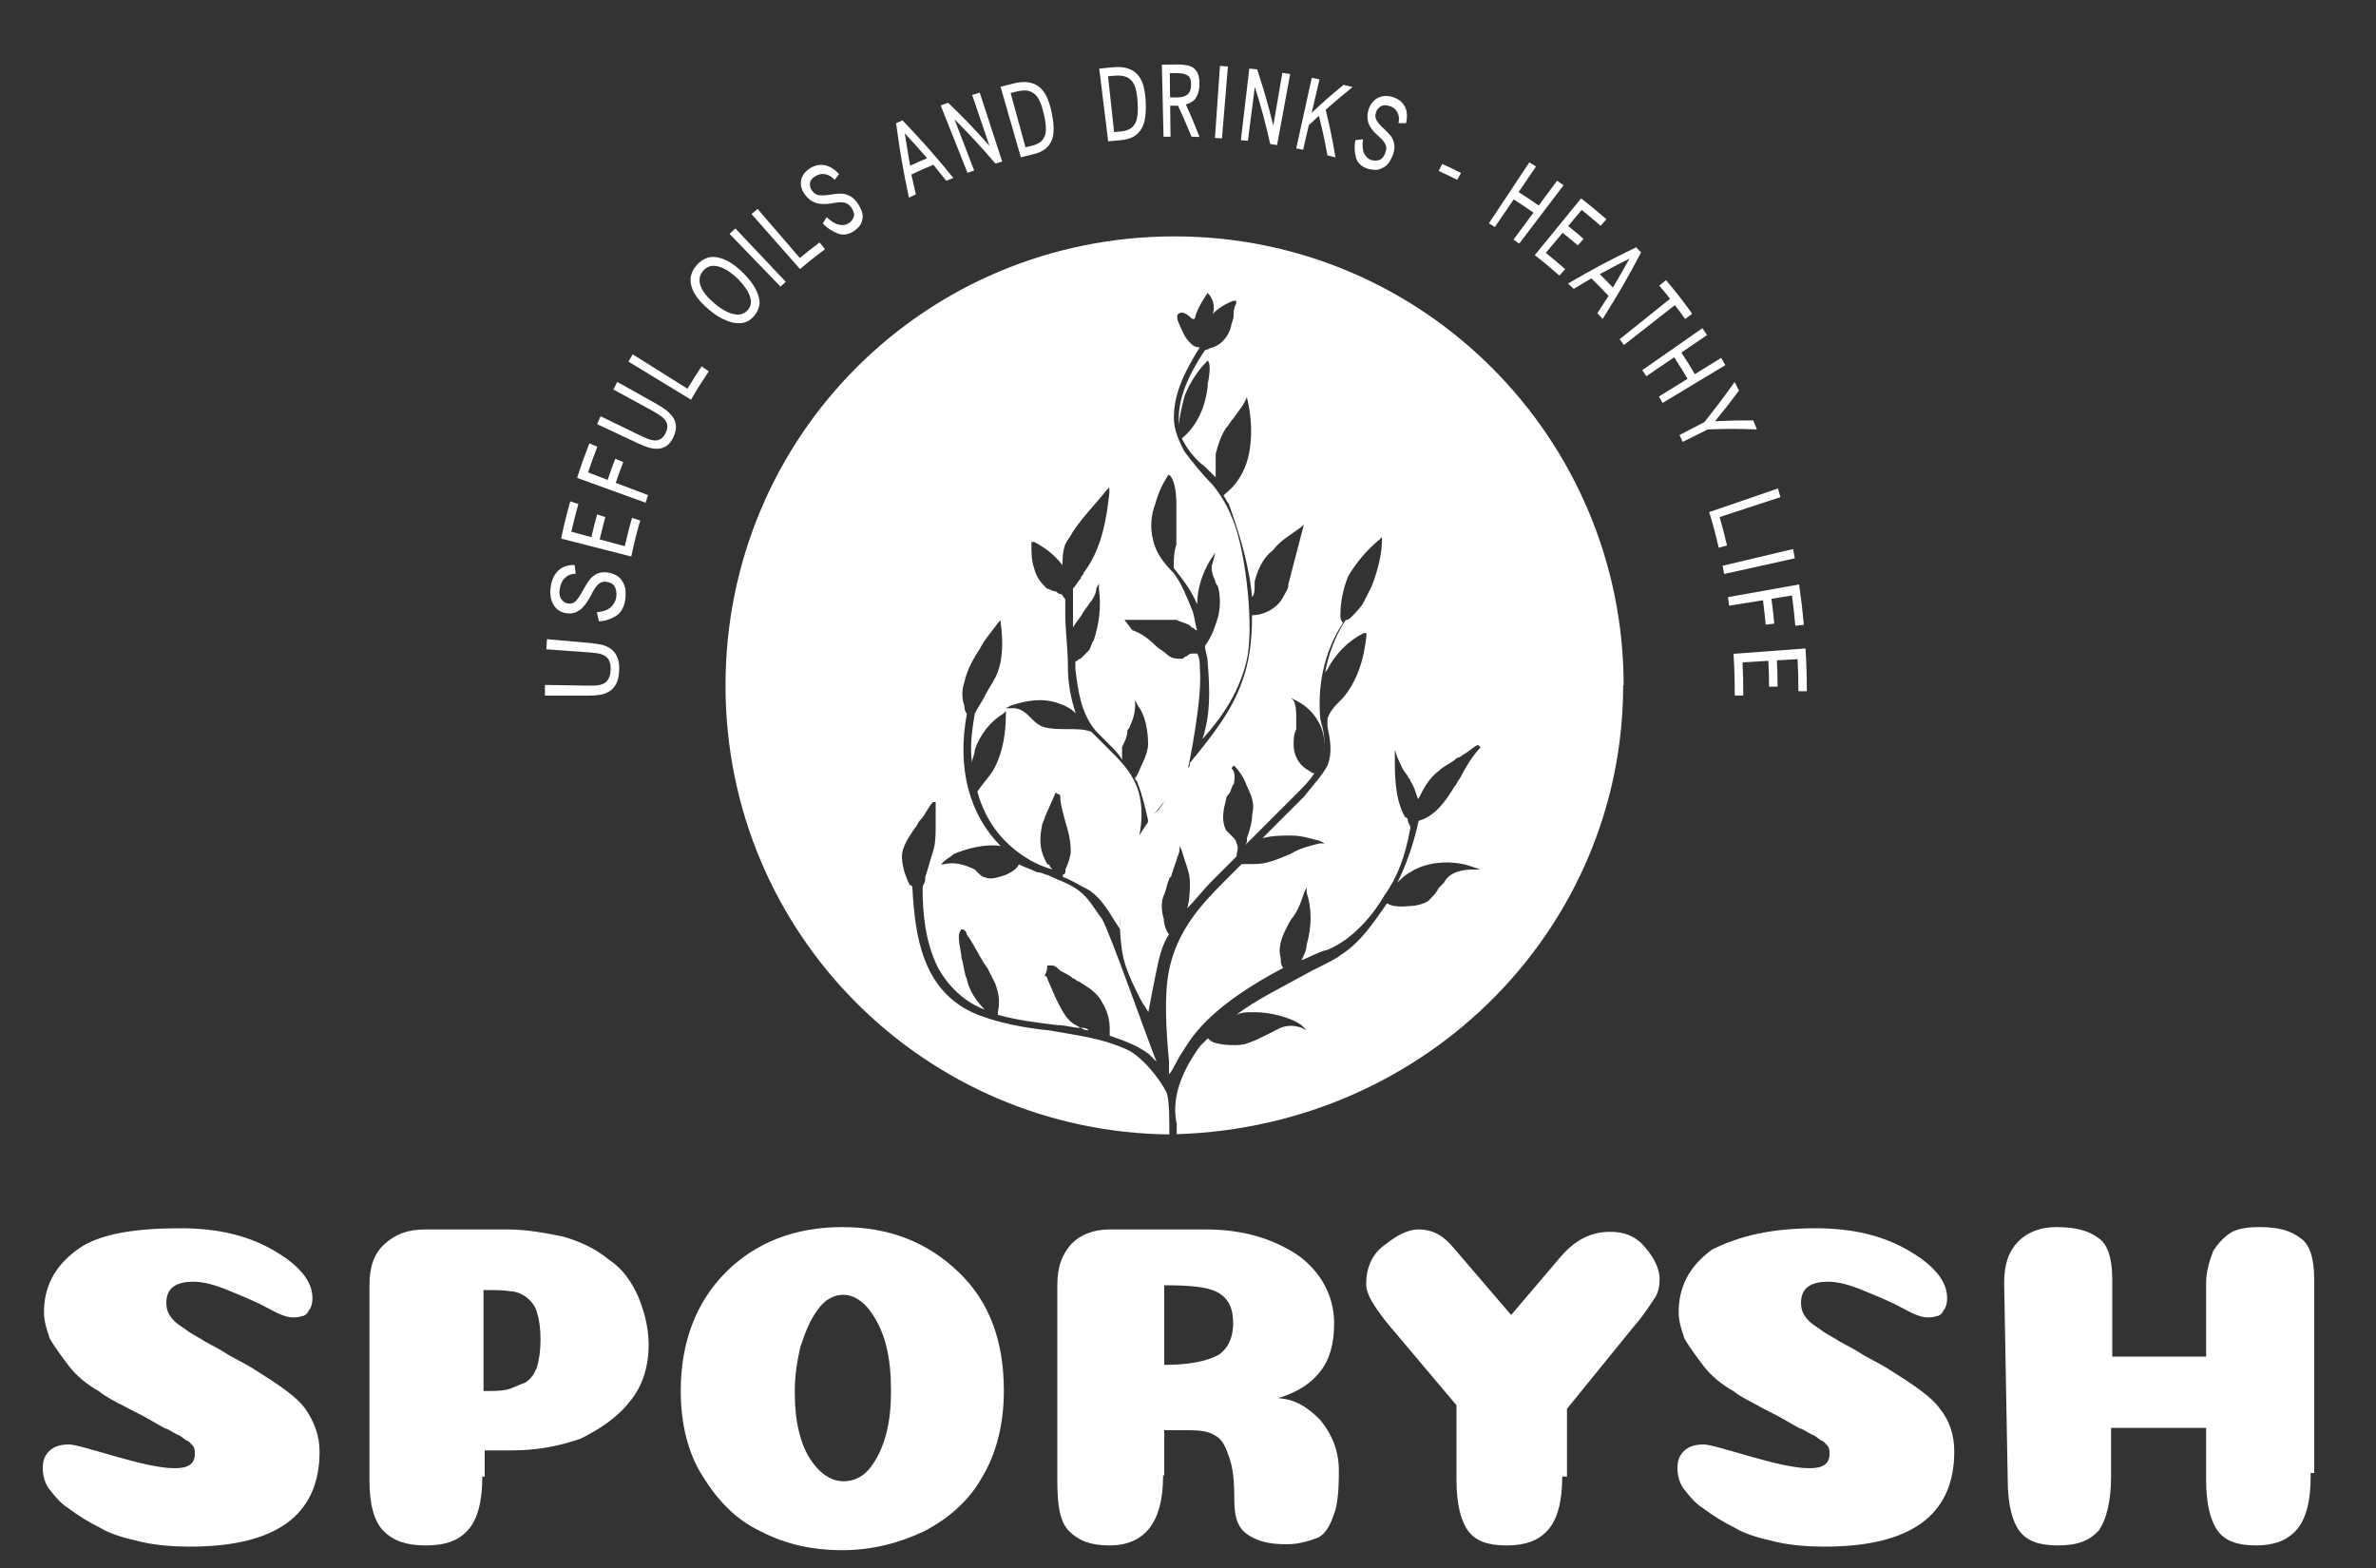
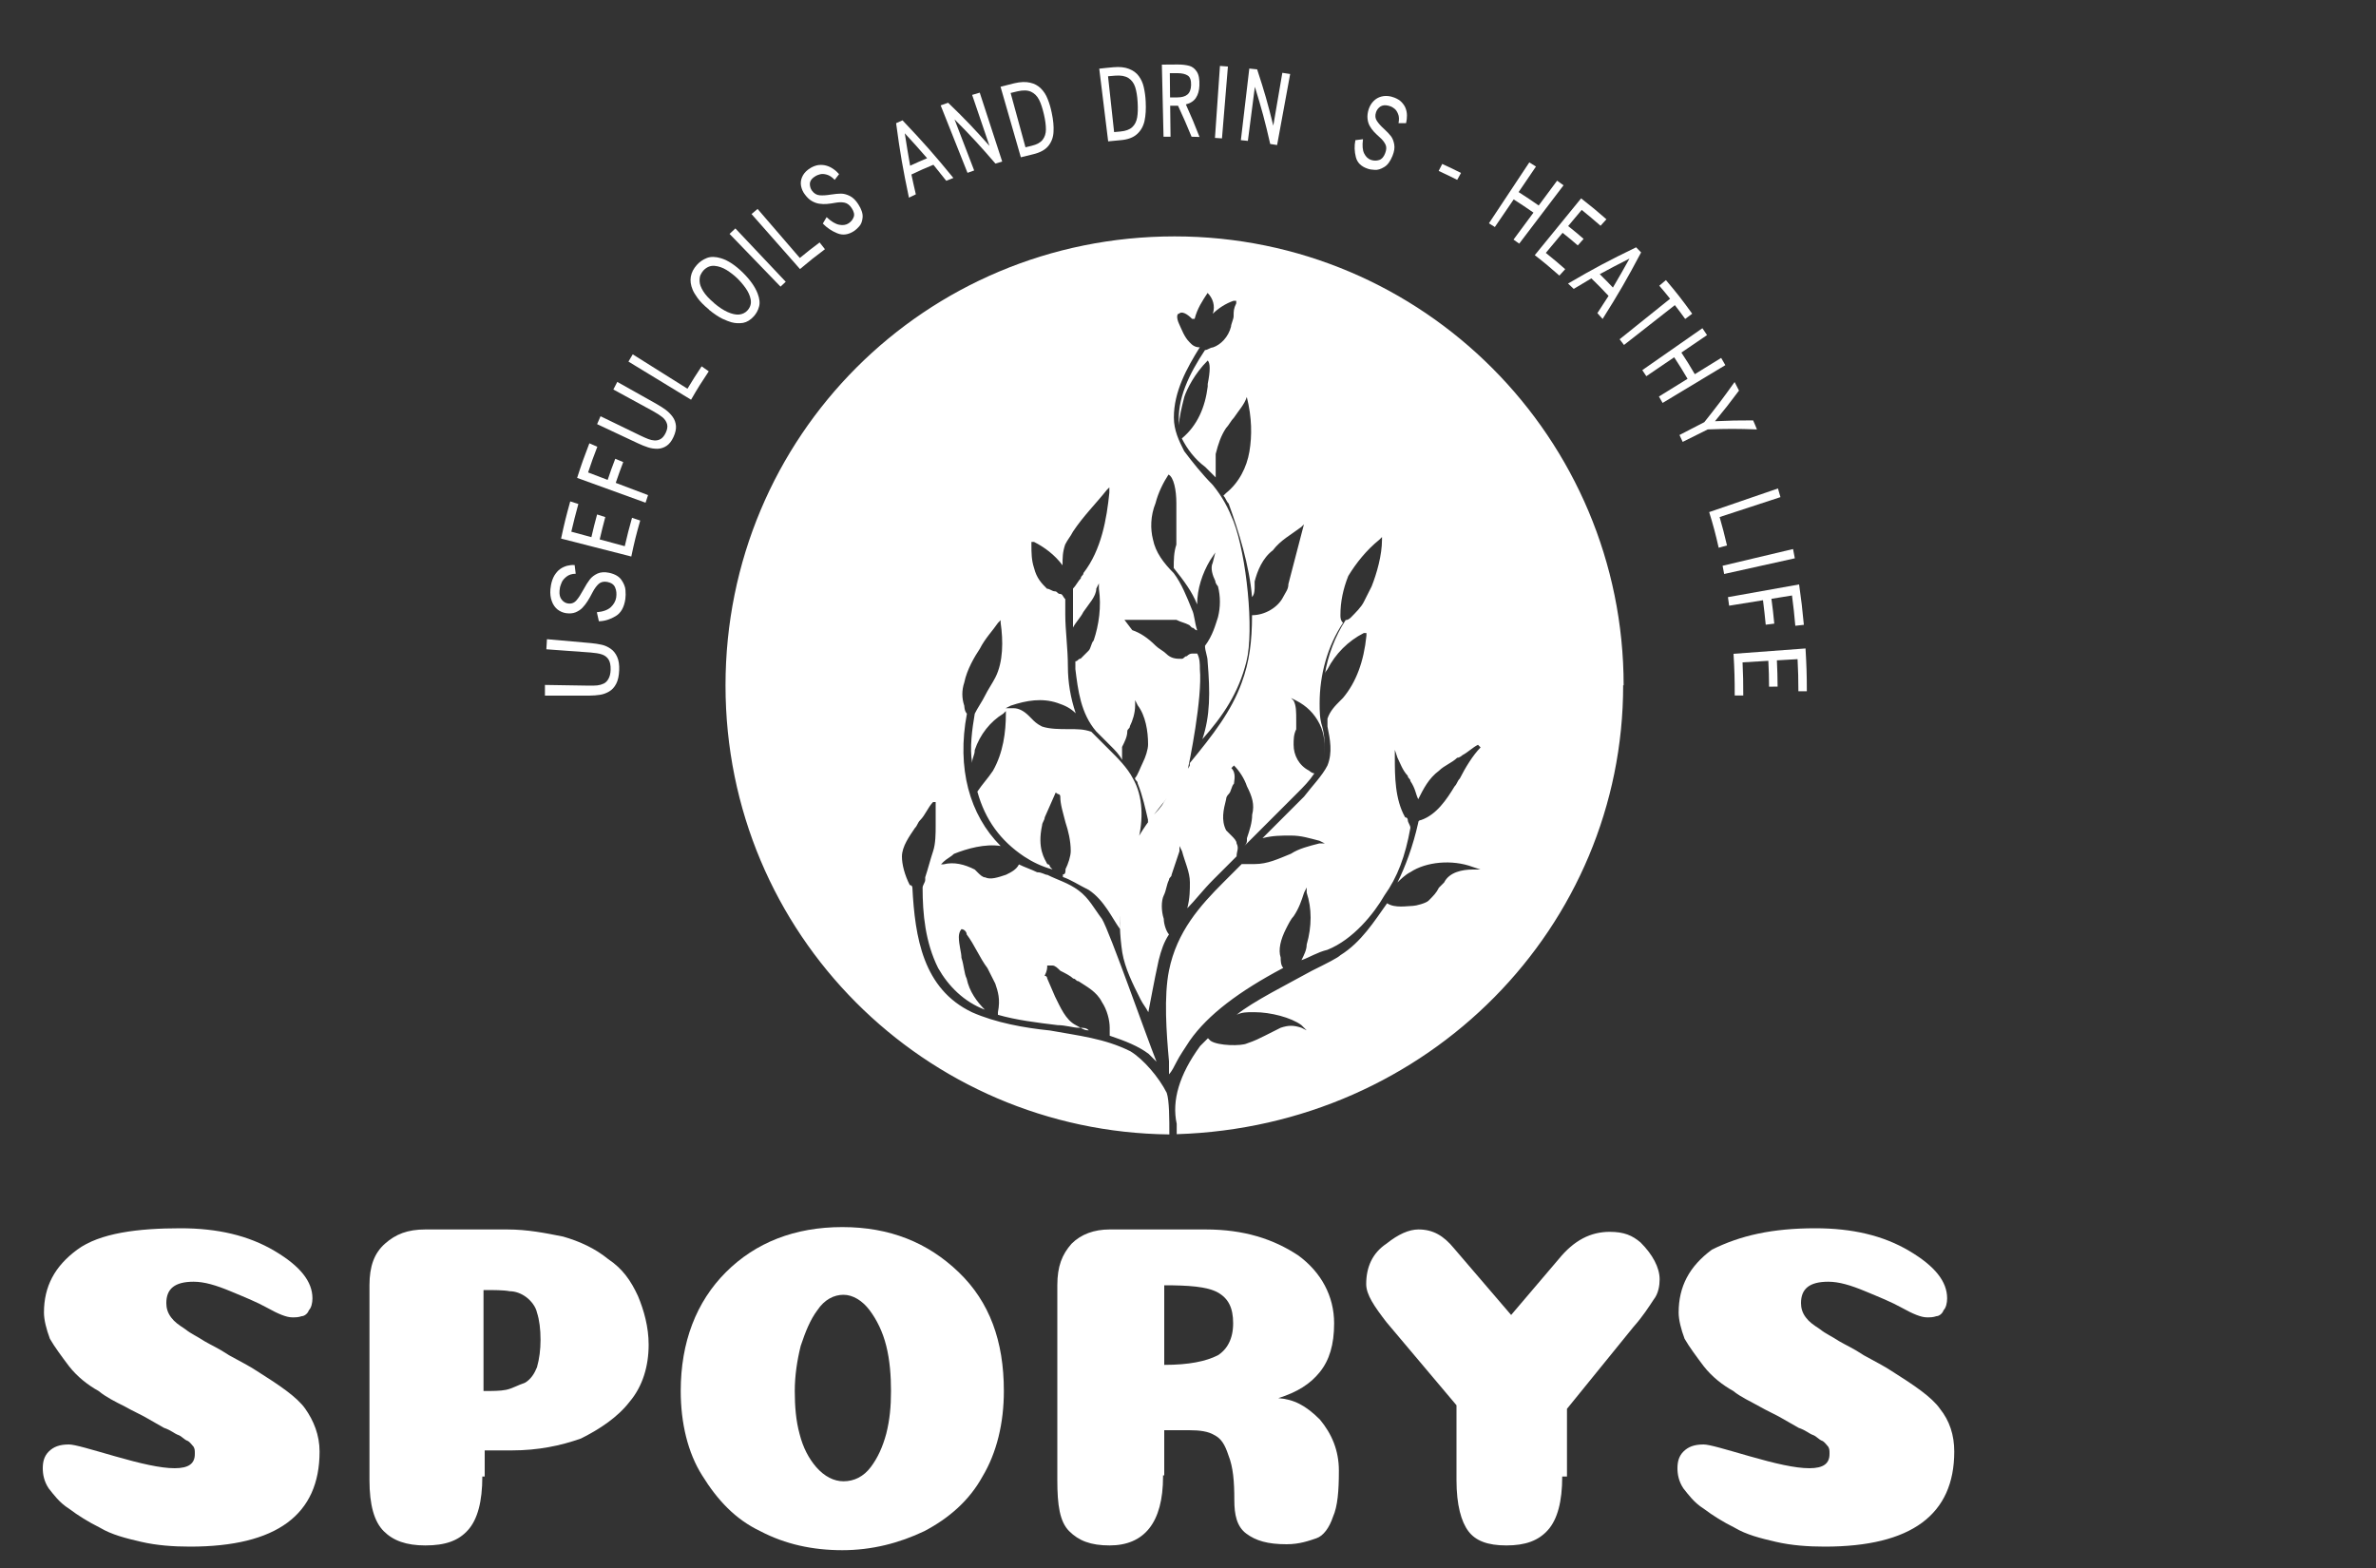
<svg xmlns="http://www.w3.org/2000/svg" id="uuid-b1600eda-cca2-4b48-8514-a6899d7e5906" viewBox="0 0 200 132">
  <rect x="0" y="0" width="200" height="132" fill="#333333" stroke="none" />
  <defs>
    <style>.uuid-7ae9f840-9900-4046-880c-0b7313ea4d2d{fill:none;}.uuid-7ae9f840-9900-4046-880c-0b7313ea4d2d,.uuid-3445ce98-86c0-4269-8c79-3ec3be72426d{stroke-width:0px;}.uuid-3445ce98-86c0-4269-8c79-3ec3be72426d{fill:#fff;}</style>
  </defs>
  <rect class="uuid-7ae9f840-9900-4046-880c-0b7313ea4d2d" width="200" height="132" />
  <path class="uuid-3445ce98-86c0-4269-8c79-3ec3be72426d" d="m15.2,103.4c3.1,0,5.7.6,7.9,1.9s3.2,2.6,3.2,4c0,.4-.1.8-.3,1-.1.3-.4.5-.6.5-.3.1-.5.1-.8.1-.5,0-1.2-.3-2.1-.8s-1.9-.9-3.1-1.4-2.2-.8-3.1-.8c-1.6,0-2.3.6-2.3,1.8,0,.4.1.8.4,1.2.3.4.6.6,1.2,1,.5.4,1,.6,1.6,1,.5.3,1.2.6,2.1,1.2.9.5,1.7.9,2.3,1.3,1.9,1.2,3.4,2.2,4.1,3.2s1.2,2.2,1.2,3.6c0,5.3-3.6,8-10.9,8-1.4,0-2.8-.1-4.1-.4s-2.5-.6-3.5-1.2c-1-.5-1.8-1-2.6-1.6-.8-.5-1.3-1.2-1.7-1.7-.4-.6-.5-1.2-.5-1.7s.1-1,.5-1.4.9-.6,1.7-.6c.5,0,1.8.4,3.9,1,2.1.6,3.8,1,5,1s1.7-.4,1.7-1.2c0-.3,0-.4-.1-.6-.1-.1-.3-.4-.5-.5-.3-.1-.5-.4-.8-.5s-.6-.4-1.2-.6c-.5-.3-.9-.5-1.4-.8s-1.2-.6-1.9-1c-.8-.4-1.6-.8-2.2-1.3-.9-.5-1.8-1.2-2.5-2.1-.6-.8-1.2-1.6-1.6-2.3-.3-.8-.5-1.6-.5-2.2,0-2.2.9-3.9,2.8-5.3s5.1-1.8,8.7-1.8Z" />
  <path class="uuid-3445ce98-86c0-4269-8c79-3ec3be72426d" d="m40.6,124.3c0,2.1-.4,3.6-1.2,4.5-.8.9-1.9,1.3-3.6,1.3-1.6,0-2.7-.4-3.5-1.2s-1.2-2.2-1.2-4.3v-16.4c0-1.6.4-2.7,1.3-3.5.9-.8,1.9-1.2,3.4-1.2h6.9c1.7,0,3.2.3,4.7.6,1.4.4,2.7,1,3.8,1.9,1.2.8,1.9,1.8,2.5,3.1.5,1.2.9,2.6.9,4.1,0,1.8-.5,3.5-1.6,4.8-1,1.3-2.5,2.3-4.1,3.1-1.7.6-3.6,1-5.8,1h-2.3v2.2h-.2Zm4.9-11.5c0-.9-.1-1.7-.3-2.3-.1-.5-.5-1-.9-1.3s-.9-.5-1.4-.5c-.5-.1-1.3-.1-2.2-.1v8.5c.8,0,1.4,0,1.9-.1s1-.4,1.6-.6c.5-.3.8-.8,1-1.3.2-.7.3-1.5.3-2.3Z" />
  <path class="uuid-3445ce98-86c0-4269-8c79-3ec3be72426d" d="m77.8,128.9c-2.1,1-4.4,1.6-6.9,1.6s-4.8-.5-6.9-1.6c-2.1-1-3.6-2.6-4.9-4.7-1.2-1.9-1.8-4.4-1.8-7.1,0-4.1,1.3-7.5,3.8-10s5.8-3.8,9.8-3.8,7.2,1.3,9.8,3.8c2.6,2.5,3.8,5.8,3.8,10,0,2.7-.6,5.2-1.8,7.2-1.1,2-2.8,3.5-4.9,4.6Zm-6.8-4.2c.9,0,1.7-.4,2.3-1.2.6-.8,1-1.7,1.3-2.8.3-1.2.4-2.3.4-3.6s-.1-2.6-.4-3.8c-.3-1.2-.8-2.2-1.4-3s-1.4-1.3-2.2-1.3-1.6.4-2.2,1.3c-.6.8-1,1.8-1.4,3-.3,1.2-.5,2.5-.5,3.8s.1,2.5.4,3.6c.3,1.2.8,2.1,1.4,2.8.7.8,1.5,1.2,2.3,1.2Z" />
  <path class="uuid-3445ce98-86c0-4269-8c79-3ec3be72426d" d="m97.9,124.3c0,3.9-1.6,5.8-4.5,5.8-1.6,0-2.6-.4-3.4-1.2s-1-2.2-1-4.3v-16.4c0-1.6.4-2.6,1.2-3.5.8-.8,1.9-1.2,3.2-1.2h8.1c3.2,0,5.7.8,7.8,2.2,1.9,1.4,3,3.4,3,5.7,0,1.8-.4,3.1-1.2,4.1-.8,1-1.9,1.7-3.5,2.2,1.3.1,2.3.6,3.5,1.8,1,1.2,1.6,2.6,1.6,4.3s-.1,3-.5,3.9c-.3.9-.8,1.6-1.4,1.8s-1.4.5-2.5.5c-1.6,0-2.6-.3-3.4-.9s-1-1.6-1-2.8c0-1.6-.1-2.8-.5-3.8-.3-.9-.6-1.4-1.2-1.7-.5-.3-1.2-.4-2.1-.4h-2.1v3.8h-.1v.1Zm5.9-12.9c0-1.3-.4-2.1-1.3-2.6s-2.5-.6-4.5-.6v6.7c2.1,0,3.5-.3,4.5-.8.8-.5,1.3-1.4,1.3-2.7Z" />
  <path class="uuid-3445ce98-86c0-4269-8c79-3ec3be72426d" d="m131.5,124.3c0,2.1-.4,3.6-1.2,4.5-.8.9-1.9,1.3-3.5,1.3s-2.6-.4-3.2-1.2-1-2.2-1-4.3v-6.3l-5.9-7c-1-1.3-1.7-2.3-1.7-3.2,0-1.4.5-2.6,1.7-3.4,1-.8,1.9-1.2,2.7-1.2,1.2,0,2.1.5,3,1.6l4.8,5.6,4-4.7c1.3-1.6,2.7-2.3,4.3-2.3,1.2,0,1.9.3,2.6.9,1,1,1.6,2.1,1.6,3.1,0,.5-.1,1.2-.5,1.7-.4.6-.9,1.4-1.7,2.3l-5.6,6.9v5.7h-.4Z" />
  <path class="uuid-3445ce98-86c0-4269-8c79-3ec3be72426d" d="m152.8,103.4c3.1,0,5.7.6,7.9,1.9s3.2,2.6,3.2,4c0,.4-.1.8-.3,1-.1.3-.4.5-.6.5-.3.1-.5.1-.8.1-.5,0-1.2-.3-2.1-.8-.9-.5-1.9-.9-3.1-1.4s-2.2-.8-3.1-.8c-1.6,0-2.3.6-2.3,1.8,0,.4.1.8.4,1.2.3.4.6.6,1.2,1,.5.4,1,.6,1.6,1,.5.3,1.2.6,2.1,1.2.9.5,1.7.9,2.3,1.3,1.9,1.2,3.4,2.2,4.1,3.2.8,1,1.2,2.2,1.2,3.6,0,5.3-3.6,8-10.9,8-1.4,0-2.8-.1-4.1-.4s-2.5-.6-3.5-1.2c-1-.5-1.8-1-2.6-1.6-.8-.5-1.3-1.2-1.7-1.7-.4-.6-.5-1.2-.5-1.7s.1-1,.5-1.4.9-.6,1.7-.6c.5,0,1.8.4,3.9,1,2.1.6,3.8,1,5,1s1.7-.4,1.7-1.2c0-.3,0-.4-.1-.6-.1-.1-.3-.4-.5-.5-.3-.1-.5-.4-.8-.5s-.6-.4-1.2-.6c-.5-.3-.9-.5-1.4-.8s-1.2-.6-1.9-1-1.6-.8-2.2-1.3c-.9-.5-1.8-1.2-2.5-2.1-.6-.8-1.2-1.6-1.6-2.3-.3-.8-.5-1.6-.5-2.2,0-2.2.9-3.9,2.8-5.3,2.4-1.2,5.1-1.8,8.7-1.8Z" />
-   <path class="uuid-3445ce98-86c0-4269-8c79-3ec3be72426d" d="m194.5,124.3c0,2.1-.4,3.6-1.2,4.5-.8.9-1.9,1.3-3.4,1.3-1.6,0-2.6-.4-3.2-1.2-.6-.8-1-2.2-1-4.3v-4.4h-8v4.1c0,2.1-.4,3.6-1,4.5-.8.9-1.8,1.3-3.5,1.3-1.6,0-2.6-.4-3.2-1.2s-1-2.2-1-4.3l-.3-16.6c0-1.6.4-2.7,1.2-3.5s1.9-1.2,3.2-1.2c1.6,0,2.7.3,3.5.9.8.5,1.2,1.7,1.2,3.5v6.5h7.9v-6.2c0-1,.3-1.9.6-2.7.4-.6.9-1.2,1.6-1.6.6-.3,1.4-.4,2.3-.4,1.6,0,2.6.3,3.4.9.8.5,1.2,1.7,1.2,3.5v16.3h-.3v.3Z" />
  <path class="uuid-3445ce98-86c0-4269-8c79-3ec3be72426d" d="m45.87,58.55c0-.36,0-.53,0-.89,1.49.02,2.24.04,3.73.06.26,0,.48,0,.67-.02.19-.02.37-.07.54-.15.17-.08.31-.22.41-.41.11-.19.17-.44.18-.75.01-.39-.05-.68-.18-.88-.13-.2-.32-.34-.56-.42-.24-.08-.56-.13-.95-.16-1.49-.11-2.23-.16-3.72-.27.02-.34.03-.51.05-.85,1.49.13,2.23.2,3.72.33.33.03.63.08.9.14s.52.18.75.34.41.39.54.68c.13.29.19.67.17,1.13-.02.46-.1.84-.25,1.13s-.35.51-.59.65c-.24.14-.5.24-.77.28-.27.04-.57.07-.91.07h-3.74Z" />
  <path class="uuid-3445ce98-86c0-4269-8c79-3ec3be72426d" d="m48.37,47.57c.04.29.05.44.09.73-.32,0-.58.09-.77.24-.19.15-.33.31-.4.47-.07.16-.12.31-.15.42-.02.12-.02.17-.04.29-.03.32.03.58.18.76.14.18.32.29.52.32.3.05.54-.05.73-.27.19-.22.38-.53.59-.91.18-.34.36-.62.52-.83.16-.21.38-.38.66-.51.27-.12.6-.14.98-.06.49.11.83.31,1.03.6.2.29.32.58.34.86.02.28.02.53-.01.74-.1.7-.37,1.18-.82,1.45-.45.27-.92.42-1.41.43-.07-.3-.1-.45-.17-.76.53-.05.92-.19,1.18-.43.25-.24.4-.51.45-.82.04-.31.02-.58-.09-.83-.1-.25-.32-.4-.65-.47-.3-.06-.55,0-.73.16s-.36.4-.52.71c-.14.28-.28.52-.41.73-.13.21-.28.4-.44.57s-.37.3-.59.39c-.23.09-.49.11-.78.07-.27-.04-.51-.14-.73-.31-.21-.17-.38-.41-.48-.7-.11-.29-.15-.63-.12-1,.02-.14.03-.21.05-.36.06-.32.16-.59.29-.81.14-.22.29-.4.47-.53.18-.13.38-.22.59-.28.21-.05.42-.08.63-.06Z" />
  <path class="uuid-3445ce98-86c0-4269-8c79-3ec3be72426d" d="m48.68,42.44c-.25.92-.37,1.38-.59,2.32.68.18,1.01.28,1.69.46.18-.77.27-1.15.48-1.91l.69.22c-.2.74-.29,1.12-.47,1.88.84.23,1.26.34,2.11.57.22-.97.35-1.45.61-2.39.28.09.41.14.69.23-.34,1.19-.49,1.79-.75,3.03-2.37-.6-3.55-.91-5.91-1.51.27-1.28.43-1.9.77-3.13.28.09.41.13.69.22Z" />
  <path class="uuid-3445ce98-86c0-4269-8c79-3ec3be72426d" d="m49.5,39.77c.66.25.99.38,1.65.63.24-.72.37-1.08.64-1.78.27.11.4.17.67.28-.26.69-.39,1.04-.63,1.75,1.09.41,1.63.62,2.72,1.03-.08.25-.13.38-.21.64-2.3-.84-3.46-1.26-5.76-2.09.38-1.19.59-1.77,1.03-2.91.27.12.4.17.67.29-.33.85-.49,1.29-.78,2.17Z" />
  <path class="uuid-3445ce98-86c0-4269-8c79-3ec3be72426d" d="m50.26,35.71c.12-.27.17-.4.29-.67,1.36.66,2.04.99,3.4,1.65.23.11.44.2.62.27.18.07.36.11.54.12.18,0,.35-.03.51-.13s.29-.26.41-.5c.14-.29.18-.54.12-.75-.06-.21-.18-.4-.38-.57-.2-.16-.47-.34-.82-.53-1.33-.72-1.99-1.09-3.32-1.81.13-.26.2-.38.33-.64,1.32.74,1.98,1.11,3.31,1.86.3.17.55.33.78.5.22.17.41.36.57.58.16.22.25.47.28.76.02.28-.05.59-.21.94-.16.35-.36.6-.59.75-.23.15-.48.23-.75.24-.27,0-.53-.03-.8-.12-.26-.08-.55-.2-.85-.34-1.37-.64-2.06-.96-3.43-1.61Z" />
  <path class="uuid-3445ce98-86c0-4269-8c79-3ec3be72426d" d="m57.87,32.72c.46-.77.7-1.14,1.19-1.88.24.17.36.25.6.42-.62.93-.92,1.4-1.49,2.39-2.11-1.29-3.16-1.93-5.27-3.21.14-.24.21-.37.36-.61,1.84,1.16,2.76,1.74,4.6,2.89Z" />
  <path class="uuid-3445ce98-86c0-4269-8c79-3ec3be72426d" d="m59.68,26.06c-.43-.35-.75-.68-.96-.97-.21-.29-.35-.53-.42-.71-.32-.76-.2-1.46.36-2.08.23-.26.51-.45.84-.58.33-.13.73-.12,1.19.02.6.18,1.2.59,1.82,1.19.62.61,1.04,1.2,1.26,1.77.17.44.21.82.12,1.12-.08.31-.23.57-.43.8-.29.32-.59.5-.91.56-.32.05-.65.04-.98-.05-.19-.05-.44-.15-.77-.3-.32-.16-.7-.41-1.13-.76Zm.42-.55c.41.35.79.6,1.15.76.36.16.68.23.96.21.28-.03.52-.14.71-.35.24-.27.33-.57.27-.91-.06-.34-.21-.66-.43-.97s-.46-.59-.72-.84c-.26-.25-.55-.47-.88-.68-.33-.2-.66-.32-1.02-.35-.35-.03-.67.11-.94.4-.09.1-.16.22-.23.36-.07.14-.09.33-.08.56.01.23.11.5.3.81s.49.64.91.99Z" />
  <path class="uuid-3445ce98-86c0-4269-8c79-3ec3be72426d" d="m65.7,24.13c-1.72-1.78-2.58-2.66-4.29-4.44.2-.18.29-.28.49-.46,1.69,1.8,2.54,2.7,4.24,4.49-.18.16-.26.24-.44.41Z" />
  <path class="uuid-3445ce98-86c0-4269-8c79-3ec3be72426d" d="m67.32,21.72c.66-.54.99-.8,1.67-1.31.18.23.27.34.45.57-.86.64-1.28.98-2.1,1.67-1.63-1.85-2.45-2.78-4.08-4.63.2-.17.31-.26.51-.43,1.42,1.65,2.13,2.47,3.55,4.12Z" />
  <path class="uuid-3445ce98-86c0-4269-8c79-3ec3be72426d" d="m70.63,14.66c-.15.19-.22.29-.37.48-.23-.24-.45-.38-.67-.44-.22-.06-.41-.07-.55-.03-.15.04-.26.08-.35.13-.08.05-.12.08-.2.13-.21.16-.32.35-.32.55,0,.2.05.39.17.56.18.25.4.38.66.4.26.02.57,0,.94-.06.33-.05.61-.08.85-.08.24,0,.49.07.75.2.26.13.5.37.71.7.27.42.39.79.36,1.11-.03.32-.12.56-.28.74-.15.17-.3.31-.44.4-.48.31-.94.38-1.41.19-.47-.19-.87-.46-1.22-.82.13-.22.19-.32.32-.54.39.37.75.58,1.06.64.31.06.58.02.79-.12.21-.14.35-.31.43-.53.08-.21.02-.46-.17-.75-.17-.26-.37-.41-.6-.46-.23-.05-.49-.04-.77.01-.26.05-.5.08-.71.1-.21.02-.42.01-.64-.02s-.43-.11-.64-.23c-.21-.12-.4-.31-.58-.55-.17-.22-.27-.46-.32-.71-.05-.25-.02-.5.08-.74.1-.24.27-.46.51-.64.1-.06.15-.1.24-.16.23-.13.46-.21.68-.23.22-.02.44,0,.64.06.2.06.39.15.57.28.18.12.34.27.48.43Z" />
  <path class="uuid-3445ce98-86c0-4269-8c79-3ec3be72426d" d="m76.72,14.7c.14.67.22,1,.37,1.66-.23.11-.35.17-.58.28-.52-2.48-.74-3.73-1.08-6.27.22-.1.33-.15.54-.24,1.79,1.89,2.65,2.86,4.28,4.85-.24.09-.36.14-.6.24-.43-.54-.64-.81-1.08-1.35-.75.31-1.12.47-1.85.82Zm1.32-1.38c-.74-.85-1.11-1.27-1.88-2.1.17,1.1.26,1.65.45,2.73.57-.26.85-.39,1.43-.63Z" />
  <path class="uuid-3445ce98-86c0-4269-8c79-3ec3be72426d" d="m80.34,10.03c.66,1.73,1,2.59,1.66,4.32-.22.08-.33.12-.56.2-.91-2.27-1.36-3.41-2.26-5.68.25-.09.38-.14.63-.22,1.46,1.41,2.15,2.14,3.48,3.63-.58-1.72-.87-2.58-1.46-4.29.25-.08.38-.12.64-.19.75,2.32,1.13,3.48,1.89,5.8-.23.07-.34.1-.57.17-1.32-1.53-2.01-2.28-3.45-3.73Z" />
  <path class="uuid-3445ce98-86c0-4269-8c79-3ec3be72426d" d="m84.23,7.3c.46-.12.69-.18,1.15-.29.51-.12.96-.14,1.33-.05.37.08.67.25.91.49s.43.53.56.87c.14.34.26.73.35,1.18.13.61.18,1.14.15,1.6-.02.46-.17.86-.44,1.19-.27.33-.7.56-1.29.7-.41.1-.61.15-1.02.25-.68-2.38-1.03-3.56-1.71-5.94Zm.84.53c.5,1.83.75,2.74,1.25,4.57.21-.05.32-.08.53-.13.42-.1.72-.26.91-.5.18-.23.28-.52.28-.87,0-.35-.05-.77-.17-1.28-.12-.51-.25-.92-.41-1.23-.16-.31-.39-.54-.68-.67-.29-.13-.67-.14-1.14-.03-.23.05-.35.08-.58.14Z" />
  <path class="uuid-3445ce98-86c0-4269-8c79-3ec3be72426d" d="m92.53,5.78c.47-.05.71-.08,1.19-.12.53-.05.97,0,1.32.14.35.14.63.34.82.61.2.27.34.58.42.94.08.36.14.76.16,1.22.03.62,0,1.15-.1,1.61-.1.45-.31.82-.63,1.11-.32.29-.78.46-1.38.51-.42.04-.63.06-1.05.1-.3-2.45-.45-3.67-.75-6.11Zm.74.65c.21,1.88.31,2.81.51,4.69.22-.02.32-.03.54-.05.43-.04.76-.16.98-.36.22-.2.36-.48.42-.82.06-.34.07-.77.04-1.29-.03-.52-.1-.94-.21-1.28-.11-.33-.3-.58-.56-.75-.27-.17-.64-.24-1.12-.2-.24.02-.36.03-.59.05Z" />
  <path class="uuid-3445ce98-86c0-4269-8c79-3ec3be72426d" d="m98.5,8.92c.01,1.04.02,1.56.03,2.59-.24,0-.36,0-.59,0-.05-2.43-.08-3.64-.14-6.07.54-.01.81-.01,1.34-.01.38,0,.7.04.96.11.26.07.47.23.64.49.17.26.24.65.22,1.18-.02.41-.11.75-.29,1.02-.17.27-.46.46-.85.56.49,1.09.72,1.64,1.15,2.74-.27-.01-.4-.01-.67-.02-.43-1.05-.66-1.57-1.14-2.61-.26,0-.4,0-.66,0Zm-.03-2.76c0,.81.01,1.22.02,2.04.25,0,.37,0,.61,0,.37,0,.66-.08.85-.24.19-.16.3-.42.31-.8.01-.4-.08-.67-.28-.8-.2-.13-.49-.2-.86-.2-.26,0-.39,0-.65,0Z" />
  <path class="uuid-3445ce98-86c0-4269-8c79-3ec3be72426d" d="m102.27,11.61c.17-2.42.25-3.63.42-6.06.27.02.4.03.67.05-.2,2.42-.3,3.63-.5,6.05-.24-.02-.35-.03-.59-.04Z" />
  <path class="uuid-3445ce98-86c0-4269-8c79-3ec3be72426d" d="m105.63,7.3c-.24,1.82-.36,2.74-.59,4.56-.23-.03-.35-.04-.59-.06.28-2.41.42-3.62.71-6.03.27.03.4.04.66.07.62,1.89.89,2.84,1.36,4.74.3-1.78.46-2.67.76-4.45.26.04.4.06.66.1-.44,2.39-.66,3.59-1.1,5.98-.23-.04-.35-.06-.58-.09-.44-1.93-.7-2.89-1.29-4.81Z" />
-   <path class="uuid-3445ce98-86c0-4269-8c79-3ec3be72426d" d="m110.42,9.49c1.03-.96,1.56-1.44,2.68-2.35.3.07.45.11.75.19-.93.75-1.38,1.13-2.26,1.91.39,1.61.55,2.41.82,4.01-.27-.07-.4-.11-.67-.17-.25-1.33-.39-2-.72-3.33-.34.31-.51.46-.85.78-.19.83-.29,1.25-.48,2.08-.23-.05-.35-.07-.58-.12.52-2.38.78-3.57,1.31-5.94.26.05.39.08.65.13-.26,1.12-.39,1.69-.66,2.81Z" />
  <path class="uuid-3445ce98-86c0-4269-8c79-3ec3be72426d" d="m118.34,10.37c-.25,0-.37,0-.62,0,.06-.32.05-.58-.04-.78-.08-.2-.18-.35-.3-.44-.12-.09-.22-.16-.31-.19-.09-.03-.14-.05-.23-.07-.26-.06-.47-.03-.65.08-.17.12-.29.27-.36.47-.1.29-.07.53.07.74.14.21.34.44.61.68.24.22.43.42.57.6.14.18.23.42.28.7.05.28,0,.6-.15.97-.19.46-.42.78-.71.94-.28.17-.54.25-.78.23-.24-.01-.43-.04-.6-.1-.54-.18-.87-.5-.99-.97-.12-.47-.14-.95-.04-1.43.25-.03.38-.05.64-.08-.07.53-.04.93.1,1.2.14.28.33.46.57.54.24.08.47.08.69.01.22-.07.39-.26.51-.58.11-.29.12-.53.02-.73-.1-.2-.25-.4-.47-.59-.19-.17-.36-.33-.5-.48-.14-.15-.26-.32-.36-.5-.1-.18-.16-.39-.18-.63-.02-.23.01-.49.1-.77.09-.26.22-.49.4-.67.18-.19.4-.32.66-.39.26-.07.53-.07.83,0,.11.04.17.05.28.09.25.1.45.22.6.38.15.16.27.33.34.52.07.19.11.39.11.6,0,.21-.02.42-.07.63Z" />
  <path class="uuid-3445ce98-86c0-4269-8c79-3ec3be72426d" d="m121.1,14.39c.12-.24.18-.36.3-.59.64.29.96.45,1.58.76-.13.23-.19.35-.32.58-.62-.31-.93-.46-1.56-.75Z" />
  <path class="uuid-3445ce98-86c0-4269-8c79-3ec3be72426d" d="m127.42,16.78c-.64.93-.95,1.4-1.59,2.33-.2-.13-.3-.19-.5-.31,1.36-2.05,2.04-3.08,3.4-5.13.23.14.34.21.56.35-.59.86-.88,1.29-1.46,2.15.68.44,1.02.66,1.69,1.13.62-.84.93-1.26,1.55-2.09.22.15.33.23.54.39-1.49,1.96-2.24,2.94-3.73,4.91-.19-.14-.29-.21-.48-.34.67-.91,1.01-1.36,1.68-2.27-.66-.46-.99-.68-1.66-1.11Z" />
  <path class="uuid-3445ce98-86c0-4269-8c79-3ec3be72426d" d="m134.72,19c-.62-.54-.94-.81-1.58-1.33-.45.54-.68.82-1.14,1.36.53.42.79.64,1.3,1.08-.19.22-.29.33-.49.55-.51-.44-.76-.65-1.28-1.06-.57.68-.85,1.01-1.41,1.69.66.53.99.81,1.63,1.37-.2.22-.3.32-.49.54-.81-.71-1.22-1.06-2.07-1.72,1.56-1.91,2.34-2.87,3.9-4.78.87.68,1.3,1.03,2.13,1.76-.2.22-.29.33-.49.54Z" />
  <path class="uuid-3445ce98-86c0-4269-8c79-3ec3be72426d" d="m133.96,23.43c-.6.35-.9.53-1.49.89-.19-.18-.29-.27-.48-.45,2.23-1.3,3.38-1.91,5.73-3.05.17.17.25.26.42.43-1.22,2.3-1.87,3.42-3.24,5.6-.18-.2-.27-.3-.44-.49.38-.58.57-.87.94-1.45-.56-.6-.85-.9-1.44-1.47Zm1.8.79c.57-.97.85-1.46,1.4-2.45-1.01.51-1.51.77-2.5,1.31.45.44.67.67,1.11,1.13Z" />
  <path class="uuid-3445ce98-86c0-4269-8c79-3ec3be72426d" d="m140.99,25.68c-1.72,1.34-2.57,2.01-4.29,3.36-.15-.19-.22-.29-.37-.48,1.7-1.36,2.55-2.05,4.25-3.41-.36-.45-.54-.67-.91-1.1.22-.19.34-.28.56-.47.92,1.09,1.36,1.65,2.21,2.83-.24.17-.35.26-.59.44-.34-.47-.51-.7-.86-1.15Z" />
  <path class="uuid-3445ce98-86c0-4269-8c79-3ec3be72426d" d="m140.92,30.08c-.94.64-1.41.95-2.34,1.59-.14-.21-.2-.31-.34-.51,2.03-1.41,3.04-2.12,5.06-3.53.16.23.23.35.39.58-.86.59-1.3.88-2.16,1.47.47.71.69,1.07,1.13,1.82.89-.55,1.33-.82,2.22-1.37.14.24.21.36.35.61-2.11,1.27-3.17,1.91-5.28,3.18-.12-.22-.19-.33-.31-.54.96-.6,1.44-.89,2.41-1.49-.43-.73-.65-1.09-1.11-1.79Z" />
  <path class="uuid-3445ce98-86c0-4269-8c79-3ec3be72426d" d="m144.35,35.46c1.28-.06,1.92-.07,3.22-.07.13.3.2.45.32.76-1.67-.06-2.5-.06-4.14,0-.84.42-1.26.63-2.11,1.05-.11-.23-.16-.35-.27-.58.84-.43,1.26-.65,2.09-1.08,1.05-1.32,1.56-1.99,2.55-3.38.15.28.22.43.37.72-.79,1.06-1.2,1.58-2.03,2.59Z" />
  <path class="uuid-3445ce98-86c0-4269-8c79-3ec3be72426d" d="m144.75,43.53c.27.94.39,1.42.62,2.39-.28.08-.42.11-.7.19-.28-1.23-.44-1.83-.8-3,2.32-.8,3.47-1.2,5.79-1.99.09.29.13.44.21.73-2.05.67-3.08,1.01-5.13,1.68Z" />
  <path class="uuid-3445ce98-86c0-4269-8c79-3ec3be72426d" d="m144.99,47.63c2.37-.56,3.56-.85,5.94-1.41.06.31.09.47.15.78-2.38.53-3.57.79-5.95,1.32-.05-.28-.08-.42-.13-.69Z" />
  <path class="uuid-3445ce98-86c0-4269-8c79-3ec3be72426d" d="m150.84,50.13l-1.73.28c.11.83.16,1.24.24,2.09-.29.03-.43.05-.72.09-.08-.83-.13-1.24-.23-2.06-1.14.19-1.71.28-2.85.46-.04-.29-.06-.43-.1-.72,2.4-.43,3.6-.64,5.99-1.07.19,1.34.27,2.02.4,3.4-.29.03-.43.05-.72.08-.09-1.04-.15-1.55-.28-2.56Z" />
  <path class="uuid-3445ce98-86c0-4269-8c79-3ec3be72426d" d="m151.38,58.2c0-1.1-.02-1.64-.07-2.71-.7.04-1.04.06-1.74.1.04.87.05,1.32.06,2.21-.29,0-.43,0-.72.01,0-.88-.02-1.32-.06-2.18-.87.05-1.3.08-2.17.13.05,1.1.06,1.66.06,2.79h-.72c0-1.43-.02-2.13-.1-3.51,2.42-.18,3.63-.27,6.06-.45.08,1.42.11,2.14.11,3.6-.29,0-.43,0-.72,0Z" />
  <path class="uuid-3445ce98-86c0-4269-8c79-3ec3be72426d" d="m136.67,57.7c0-20.76-16.82-37.8-37.8-37.8s-37.8,16.82-37.8,37.8,16.82,37.58,37.36,37.8c0-1.31,0-2.84-.22-3.5-.66-1.31-1.97-2.84-3.06-3.5-2.18-1.09-4.37-1.31-6.77-1.75-2.18-.22-4.59-.66-6.55-1.53-4.15-1.97-4.81-6.34-5.03-10.49,0,0,0-.22-.22-.22-.44-.87-.66-1.75-.66-2.4,0-.87.66-1.75,1.09-2.4.22-.22.22-.44.44-.66.44-.44.66-1.09,1.09-1.53h.22v1.97c0,.66,0,1.53-.22,2.18s-.44,1.53-.66,2.18v.22c0,.22-.22.44-.22.66,0,2.18.22,4.59,1.31,6.77.87,1.53,2.18,2.84,3.93,3.5-.66-.66-1.31-1.53-1.53-2.62-.22-.44-.22-1.09-.44-1.75,0-.44-.22-1.09-.22-1.75,0-.44.22-.66.22-.66.22,0,.44.22.44.44.66.87,1.09,1.97,1.75,2.84l.66,1.31c.22.66.44,1.31.22,2.4v.22c1.53.44,3.28.66,5.03.87.66,0,1.31.22,1.75.22s.66,0,.87.22h0c-.44,0-.66-.22-1.09-.44-.87-.44-1.31-1.53-1.75-2.4l-.66-1.53s0-.22-.22-.22c.22-.44.22-.66.22-.87h.44c.22,0,.44.22.66.44.44.22.87.44,1.09.66.22,0,.22.22.44.22.66.44,1.53.87,1.97,1.75.44.66.66,1.53.66,2.18v.66c1.31.44,2.4.87,3.28,1.53.22.22.44.44.66.66-.87-2.18-3.93-10.92-4.59-12.02-.66-.87-1.09-1.75-1.97-2.4s-1.75-.87-2.62-1.31c-.22,0-.44-.22-.87-.22-.44-.22-1.09-.44-1.53-.66-.22.44-.66.66-1.09.87h0c-.66.22-1.31.44-1.75.22-.22,0-.44-.22-.66-.44l-.22-.22c-.87-.44-1.75-.66-2.62-.44h-.22l.22-.22c.22-.22.66-.44.87-.66,1.09-.44,2.62-.87,3.93-.66-2.62-2.62-3.71-6.55-2.84-11.14-.22-.22-.22-.66-.22-.66-.22-.66-.22-1.31,0-1.97.22-1.09.87-2.18,1.31-2.84.44-.87,1.09-1.53,1.53-2.18l.22-.22v.22c.22,1.53.22,3.28-.44,4.59-.22.44-.66,1.09-.87,1.53s-.66,1.09-.87,1.53c-.22,1.31-.44,2.84-.22,4.15,0-.44.22-.66.22-1.09.44-1.31,1.31-2.4,2.4-3.06l.22-.22v.22c0,1.53-.22,3.28-1.09,4.81-.44.66-.87,1.09-1.31,1.75.66,2.4,1.97,4.15,3.93,5.46.66.44,1.53.87,2.4,1.09l-.22-.22s0-.22-.22-.22c-.22-.44-.87-1.31-.44-3.28,0-.22.22-.44.22-.66l.87-1.97s0-.22.22,0c0,0,.22,0,.22.22,0,.66.22,1.31.44,2.18.22.66.44,1.53.44,2.4,0,.44-.22,1.09-.44,1.53,0,.22,0,.44-.22.44h0v.22c.66.22,1.31.66,2.18,1.09,1.31.87,1.97,2.4,2.62,3.28-.22-2.62,1.09-6.12,1.53-7.43h0c.44-1.75.44-3.71-.44-5.24-.44-.87-1.31-1.75-1.97-2.4l-1.53-1.53c-.66-.22-1.09-.22-1.97-.22-.66,0-1.53,0-2.18-.22-.44-.22-.66-.44-.87-.66l-.22-.22c-.44-.44-.87-.66-1.31-.66h-.66l.44-.22c1.31-.44,2.62-.66,3.93-.22.66.22,1.09.44,1.53.87-.44-1.31-.66-2.62-.66-3.93,0-1.53-.22-3.06-.22-4.37v-1.31c-.22-.22-.22-.44-.44-.44s-.22-.22-.44-.22-.44-.22-.66-.22c-.44-.44-.87-.87-1.09-1.75-.22-.66-.22-1.31-.22-1.97v-.22h.22c.87.44,1.75,1.09,2.4,1.97,0-.66,0-1.09.22-1.75.22-.44.44-.66.66-1.09.87-1.31,1.97-2.4,2.84-3.5l.22-.22v.44c-.22,2.18-.66,4.81-2.18,6.77,0,.22-.22.22-.22.44-.22.22-.44.66-.66.87h0v3.28c.22-.44.66-.87.87-1.31.44-.66,1.09-1.31,1.09-1.97l.22-.44v.44c.22,1.53,0,3.06-.44,4.37-.22.22-.22.66-.44.87l-.66.66h0c-.22,0-.22.22-.44.22h0v.66c.22,1.75.44,3.71,1.75,5.24l1.31,1.31c.22.22.66.66.87,1.09v-1.09c.22-.44.44-.87.44-1.31,0-.22.22-.22.22-.44.22-.44.44-1.09.44-1.75v-.44l.22.44c.66.87.87,2.18.87,3.28,0,.44-.22,1.09-.44,1.53h0c-.22.44-.44,1.09-.66,1.31,0,.22.22.22.22.44.44,1.09.66,2.18.87,3.06v.22c.66-.87,2.4-3.06,3.28-4.15.22-.87,1.31-6.34,1.09-8.74,0-.44,0-.87-.22-1.31h-.44q-.22,0-.44.22c-.22,0-.22.22-.44.22-.44,0-.87,0-1.31-.44-.22-.22-.66-.44-.87-.66-.66-.66-1.31-1.09-1.97-1.31l-.66-.87h4.37c.44.22.66.22,1.09.44l.22.22c.22,0,.22.22.44.22-.22-.66-.22-1.31-.44-1.75-.44-1.09-.87-2.18-1.53-3.06h0c-.87-.87-1.53-1.75-1.75-2.84-.22-.87-.22-1.97.22-3.06.22-.87.66-1.75,1.09-2.4h0c.44.22.66,1.31.66,2.4v3.5c-.22.66-.22,1.31-.22,1.97.87,1.09,1.53,1.97,1.97,3.06h0c0-1.31.44-2.62,1.09-3.71l.44-.66-.22.87c-.22.44,0,1.09.22,1.53,0,.22.22.44.22.44.22.87.22,1.75,0,2.62-.22.66-.44,1.53-1.09,2.4,0,.44.22.87.22,1.31.22,2.62.22,4.59-.44,6.55,1.75-1.97,3.06-3.93,3.71-6.55.66-2.62,0-8.96-1.09-11.8-.44-1.09-.87-1.97-1.75-3.06-.87-.87-1.75-1.97-2.4-2.84-.44-.87-.87-1.75-.87-2.84,0-2.18,1.09-4.15,2.18-5.9-.44,0-.66-.22-.87-.44-.44-.44-.66-1.09-.87-1.53s-.22-.87,0-.87c.22-.22.66,0,1.09.44h.22c.22-.87.66-1.53,1.09-2.18h0c.44.44.66,1.09.44,1.75.44-.44,1.09-.87,1.75-1.09h.22v.22c-.22.44-.22.66-.22,1.09,0,.22-.22.66-.22.87-.22.87-.87,1.53-1.53,1.75-.22,0-.44.22-.66.22-1.31,1.97-2.4,4.15-2.18,6.34,0-.66.22-1.53.44-2.4.22-.66.87-1.97,1.97-3.06h0c.22.22.22.87,0,1.97v.22c-.22,1.75-.87,3.28-2.18,4.37h0c.44.87,1.09,1.75,1.97,2.4l.22.22.66.66v-1.97c.22-.87.44-1.53.87-2.18.22-.22.44-.66.66-.87.44-.66.87-1.09,1.09-1.75v-.44.44c.44,1.75.44,3.28.22,4.59s-.87,2.62-1.97,3.5l-.22.22c.22.22.22.44.44.66.87,2.4,1.75,5.24,1.97,7.87v.22-.22c.22-.22.22-.66.22-.87v-.44c.22-.87.66-1.97,1.53-2.62.66-.87,1.53-1.31,2.4-1.97l.22-.22-1.31,5.03c0,.44-.22.66-.44,1.09-.44.87-1.53,1.53-2.62,1.53,0,2.18-.22,3.93-.87,5.68-.87,2.4-2.4,4.37-4.37,6.77v.22c-.66,1.09-1.53,2.18-2.18,3.06-.22.44-.66.87-.87,1.09-.87,1.09-1.53,2.18-1.97,3.28-.87,2.62-1.09,5.46-.66,8.3.22,1.31.87,2.62,1.53,3.93.22.44.44.66.66,1.09.22-1.09.44-2.4.87-4.37.22-.87.44-1.53.87-2.18-.22-.22-.44-.87-.44-1.31-.22-.66-.22-1.53,0-1.97s.22-.87.44-1.31c0-.22.22-.22.22-.44.22-.66.44-1.31.66-1.97v-.44l.22.44c.22.87.66,1.75.66,2.62,0,.66,0,1.31-.22,2.18h0c.66-.66,1.31-1.53,2.18-2.4.66-.66,1.31-1.31,1.97-1.97,0-.44.22-.66,0-1.09,0-.22-.22-.44-.44-.66s-.22-.22-.44-.44c-.44-.87-.22-1.75,0-2.62q0-.22.22-.44c.22-.22.22-.66.44-.87,0-.22.22-.87-.22-1.31l.22-.22c.44.44.87,1.09,1.09,1.75.44.87.66,1.53.44,2.4,0,.66-.22,1.31-.44,1.97v.22q0,.22-.22.44h0c1.31-1.31,2.62-2.62,3.93-3.93q.22-.22.44-.44c.66-.66,1.09-1.09,1.53-1.75-.22,0-.44-.22-.44-.22h0c-.87-.44-1.31-1.31-1.31-2.18,0-.44,0-.87.22-1.31v-.66c0-.87,0-1.31-.22-1.75l-.22-.22.44.22c.87.44,1.53,1.09,1.97,1.97.44.87.44,1.75.44,2.62v.44-.44c0-.87,0-1.53-.22-2.4-.22-.66-.22-1.31-.22-1.97,0-2.4.66-4.81,1.97-6.77-.22-.22-.22-.44-.22-.66,0-1.09.22-2.18.66-3.28.66-1.09,1.53-2.18,2.62-3.06l.22-.22v.22c0,1.31-.44,2.84-.87,3.93-.22.44-.44.87-.66,1.31s-.66.87-1.09,1.31q-.22.22-.44.22c-.87,1.31-1.53,3.06-1.75,4.59,0-.22.22-.44.22-.44.66-1.31,1.75-2.4,3.06-3.06h.22v.22c-.22,2.18-.87,3.93-1.97,5.24l-.22.22c-.44.44-.87.87-1.09,1.53h0v.66c.22,1.09.44,2.18,0,3.28-.44.87-1.31,1.75-1.97,2.62q-.22.22-.44.44c-1.09,1.09-2.18,2.18-3.06,3.06.87-.22,1.53-.22,2.4-.22s1.53.22,2.4.44l.44.22h-.44c-.87.22-1.75.44-2.4.87-1.09.44-1.97.87-3.06.87h-1.09c-.44.44-.87.87-1.53,1.53-1.97,1.97-3.93,4.15-4.59,7.43-.44,2.18-.22,5.24,0,7.65v1.09c.22-.22.44-.66.66-1.09.22-.44.66-1.09,1.09-1.75,1.53-2.18,4.15-4.15,7.87-6.12-.22-.22-.22-.66-.22-.87-.22-.66,0-1.53.44-2.4.22-.44.44-.87.66-1.09.44-.66.66-1.31.87-1.97l.22-.44v.44c.44,1.31.44,2.84,0,4.37,0,.44-.22.87-.44,1.31.66-.22,1.31-.66,2.18-.87,2.18-.87,3.93-3.06,4.81-4.59,1.09-1.53,1.75-3.28,2.18-5.68,0-.22-.22-.44-.22-.66,0,0,0-.22-.22-.22-.87-1.53-.87-3.5-.87-5.03v-.66l.22.66c.22.44.44,1.09.87,1.53,0,.22.22.22.22.44.44.66.44,1.09.66,1.53.44-.87.87-1.75,1.75-2.4.44-.44,1.09-.66,1.53-1.09.22,0,.44-.22.44-.22.44-.22.87-.66,1.31-.87l.22.22c-.66.66-1.31,1.75-1.75,2.62-.22.22-.22.44-.44.66-.66,1.09-1.53,2.4-2.84,2.84h0s-.22,0-.22.22c-.44,1.97-1.09,3.71-1.75,5.03.22-.22.66-.66,1.09-.87,1.31-.87,3.5-1.09,5.24-.44l.66.22h-.66c-.87,0-1.97.22-2.4,1.09l-.44.44c-.22.44-.44.66-.87,1.09-.22.22-1.09.44-1.31.44-.44,0-1.53.22-2.18-.22-1.09,1.53-2.18,3.28-3.93,4.37-.22.22-1.09.66-2.4,1.31-1.97,1.09-5.03,2.62-6.34,3.71.44-.22.87-.22,1.31-.22h.22c1.31,0,3.06.44,3.93,1.09l.44.44-.44-.22c-.66-.22-1.09-.22-1.75,0-.44.22-.87.44-1.31.66s-.87.44-1.53.66c-.44.22-2.4.22-3.06-.22l-.22-.22c-.22.22-.44.44-.66.66-1.75,2.4-2.4,4.59-1.97,6.55v.87c21.19-.66,37.58-17.48,37.58-37.8Z" />
</svg>